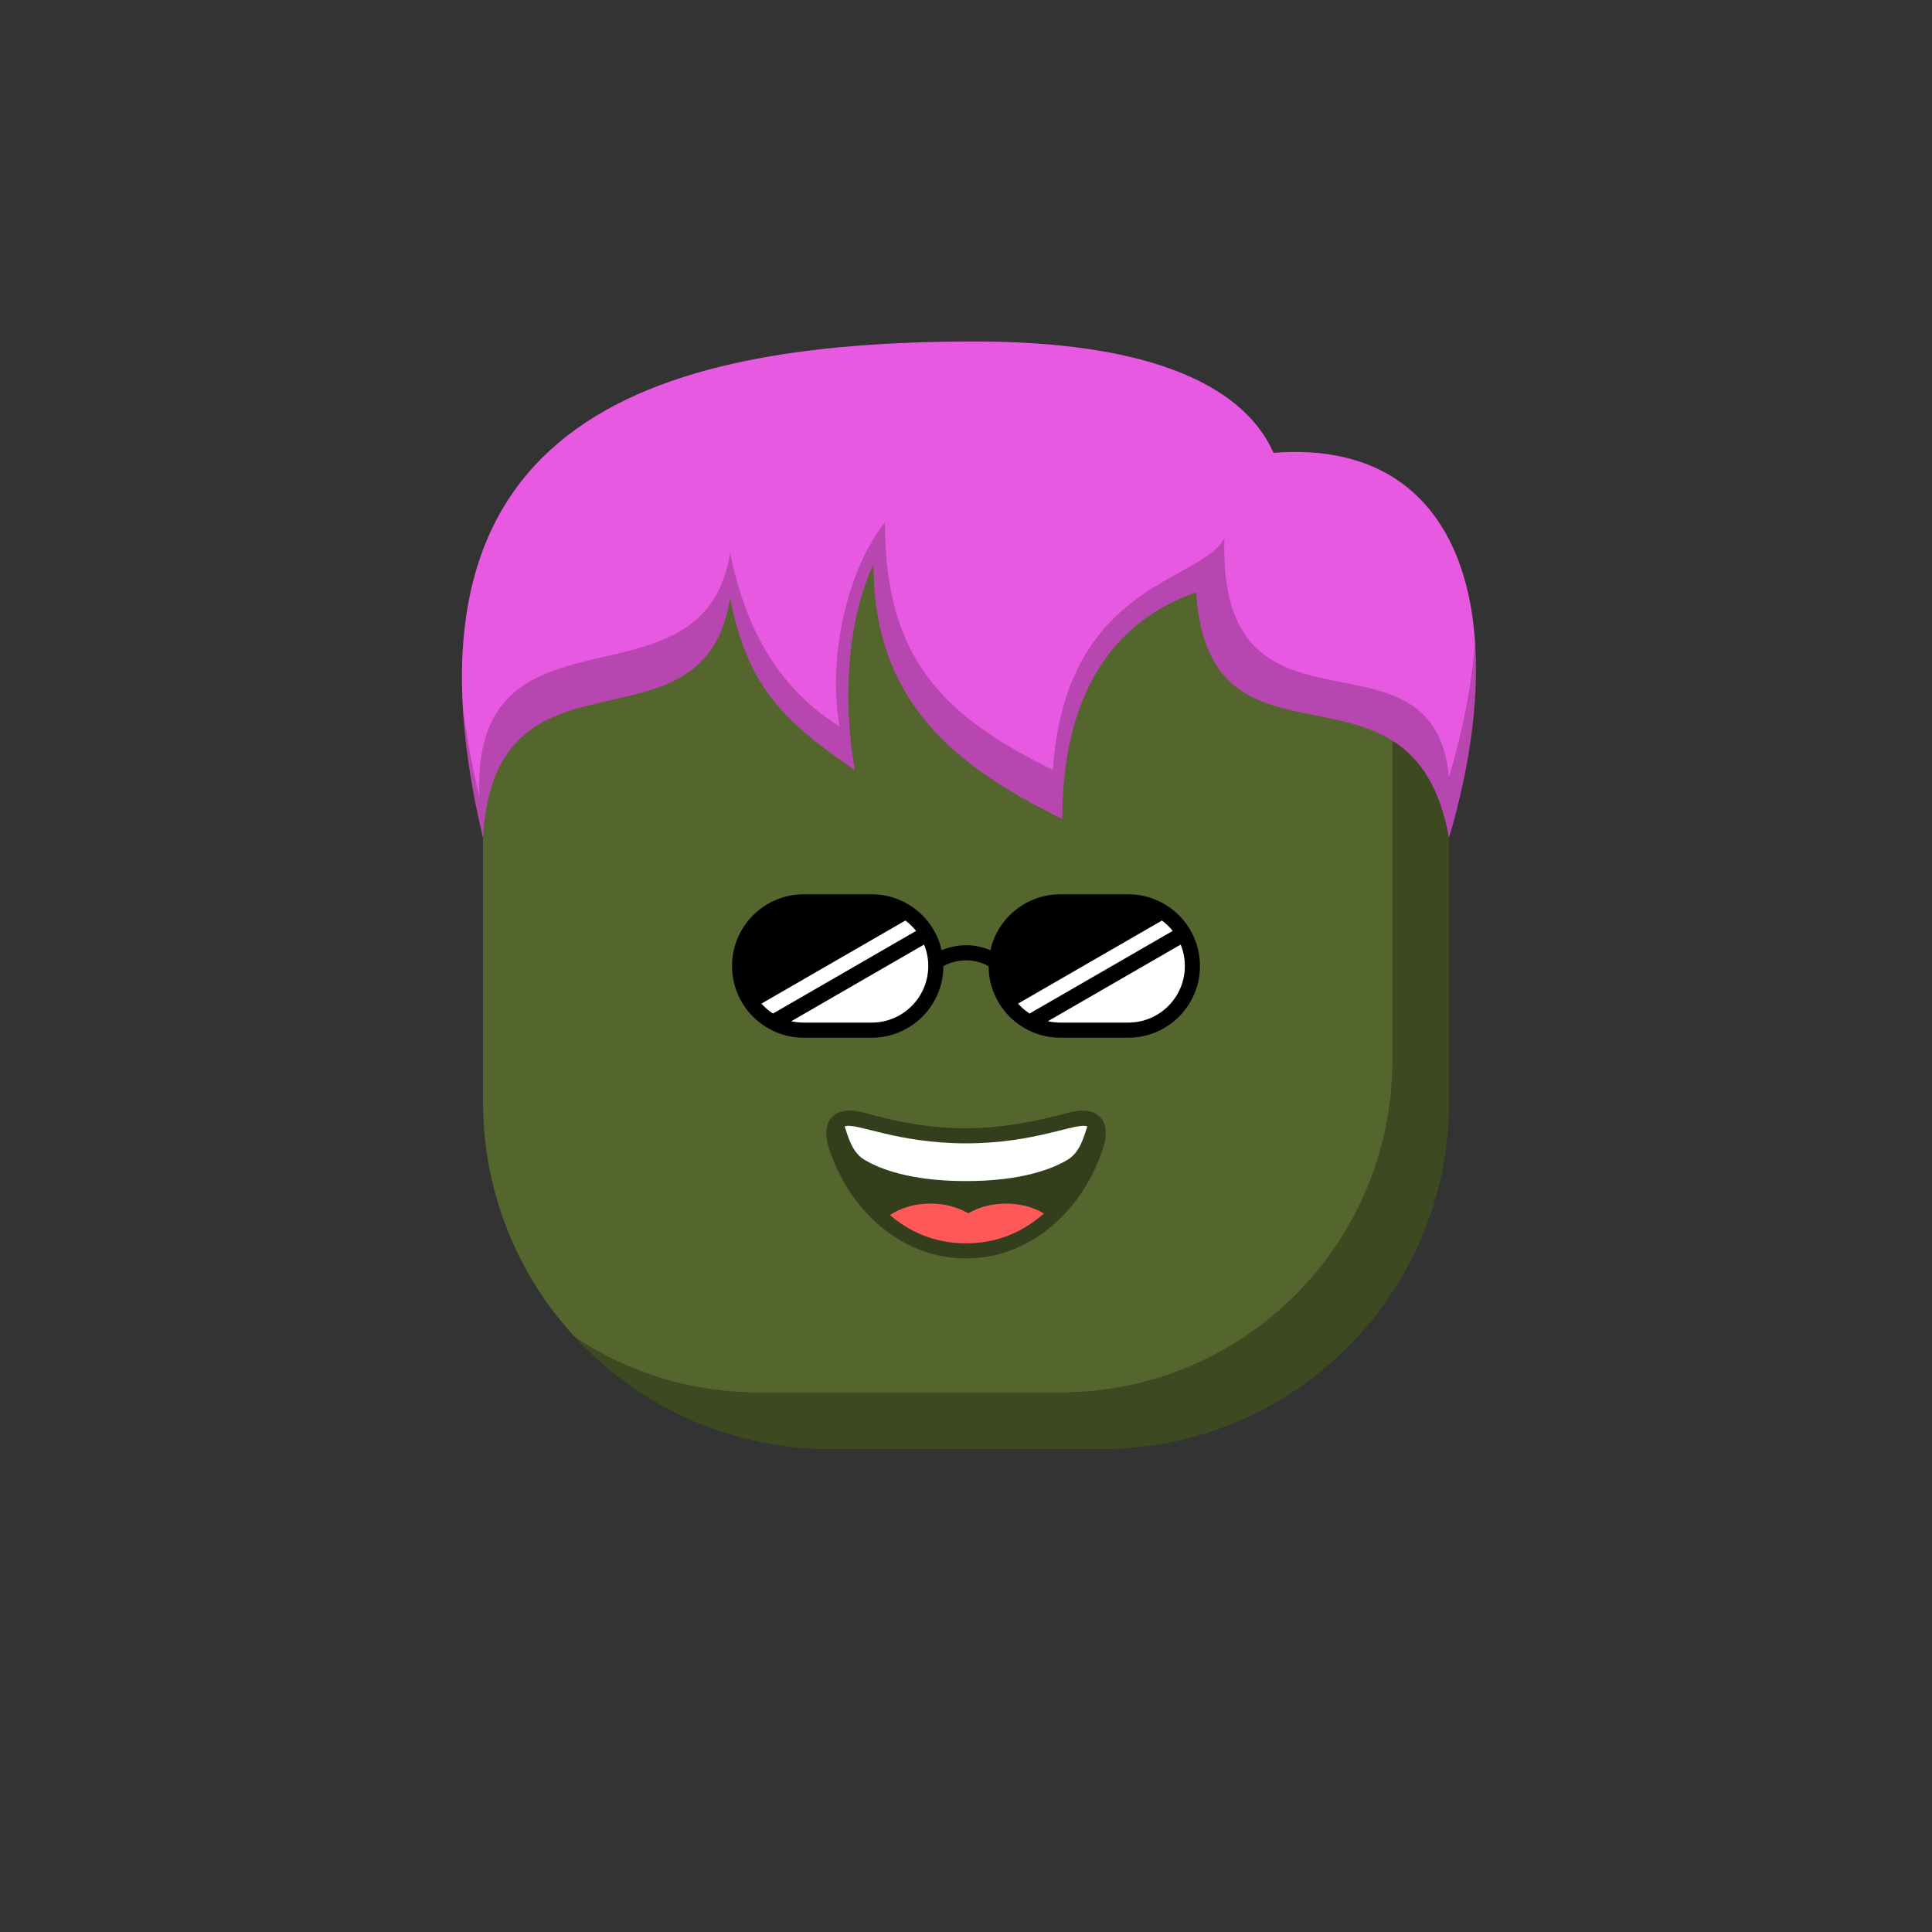
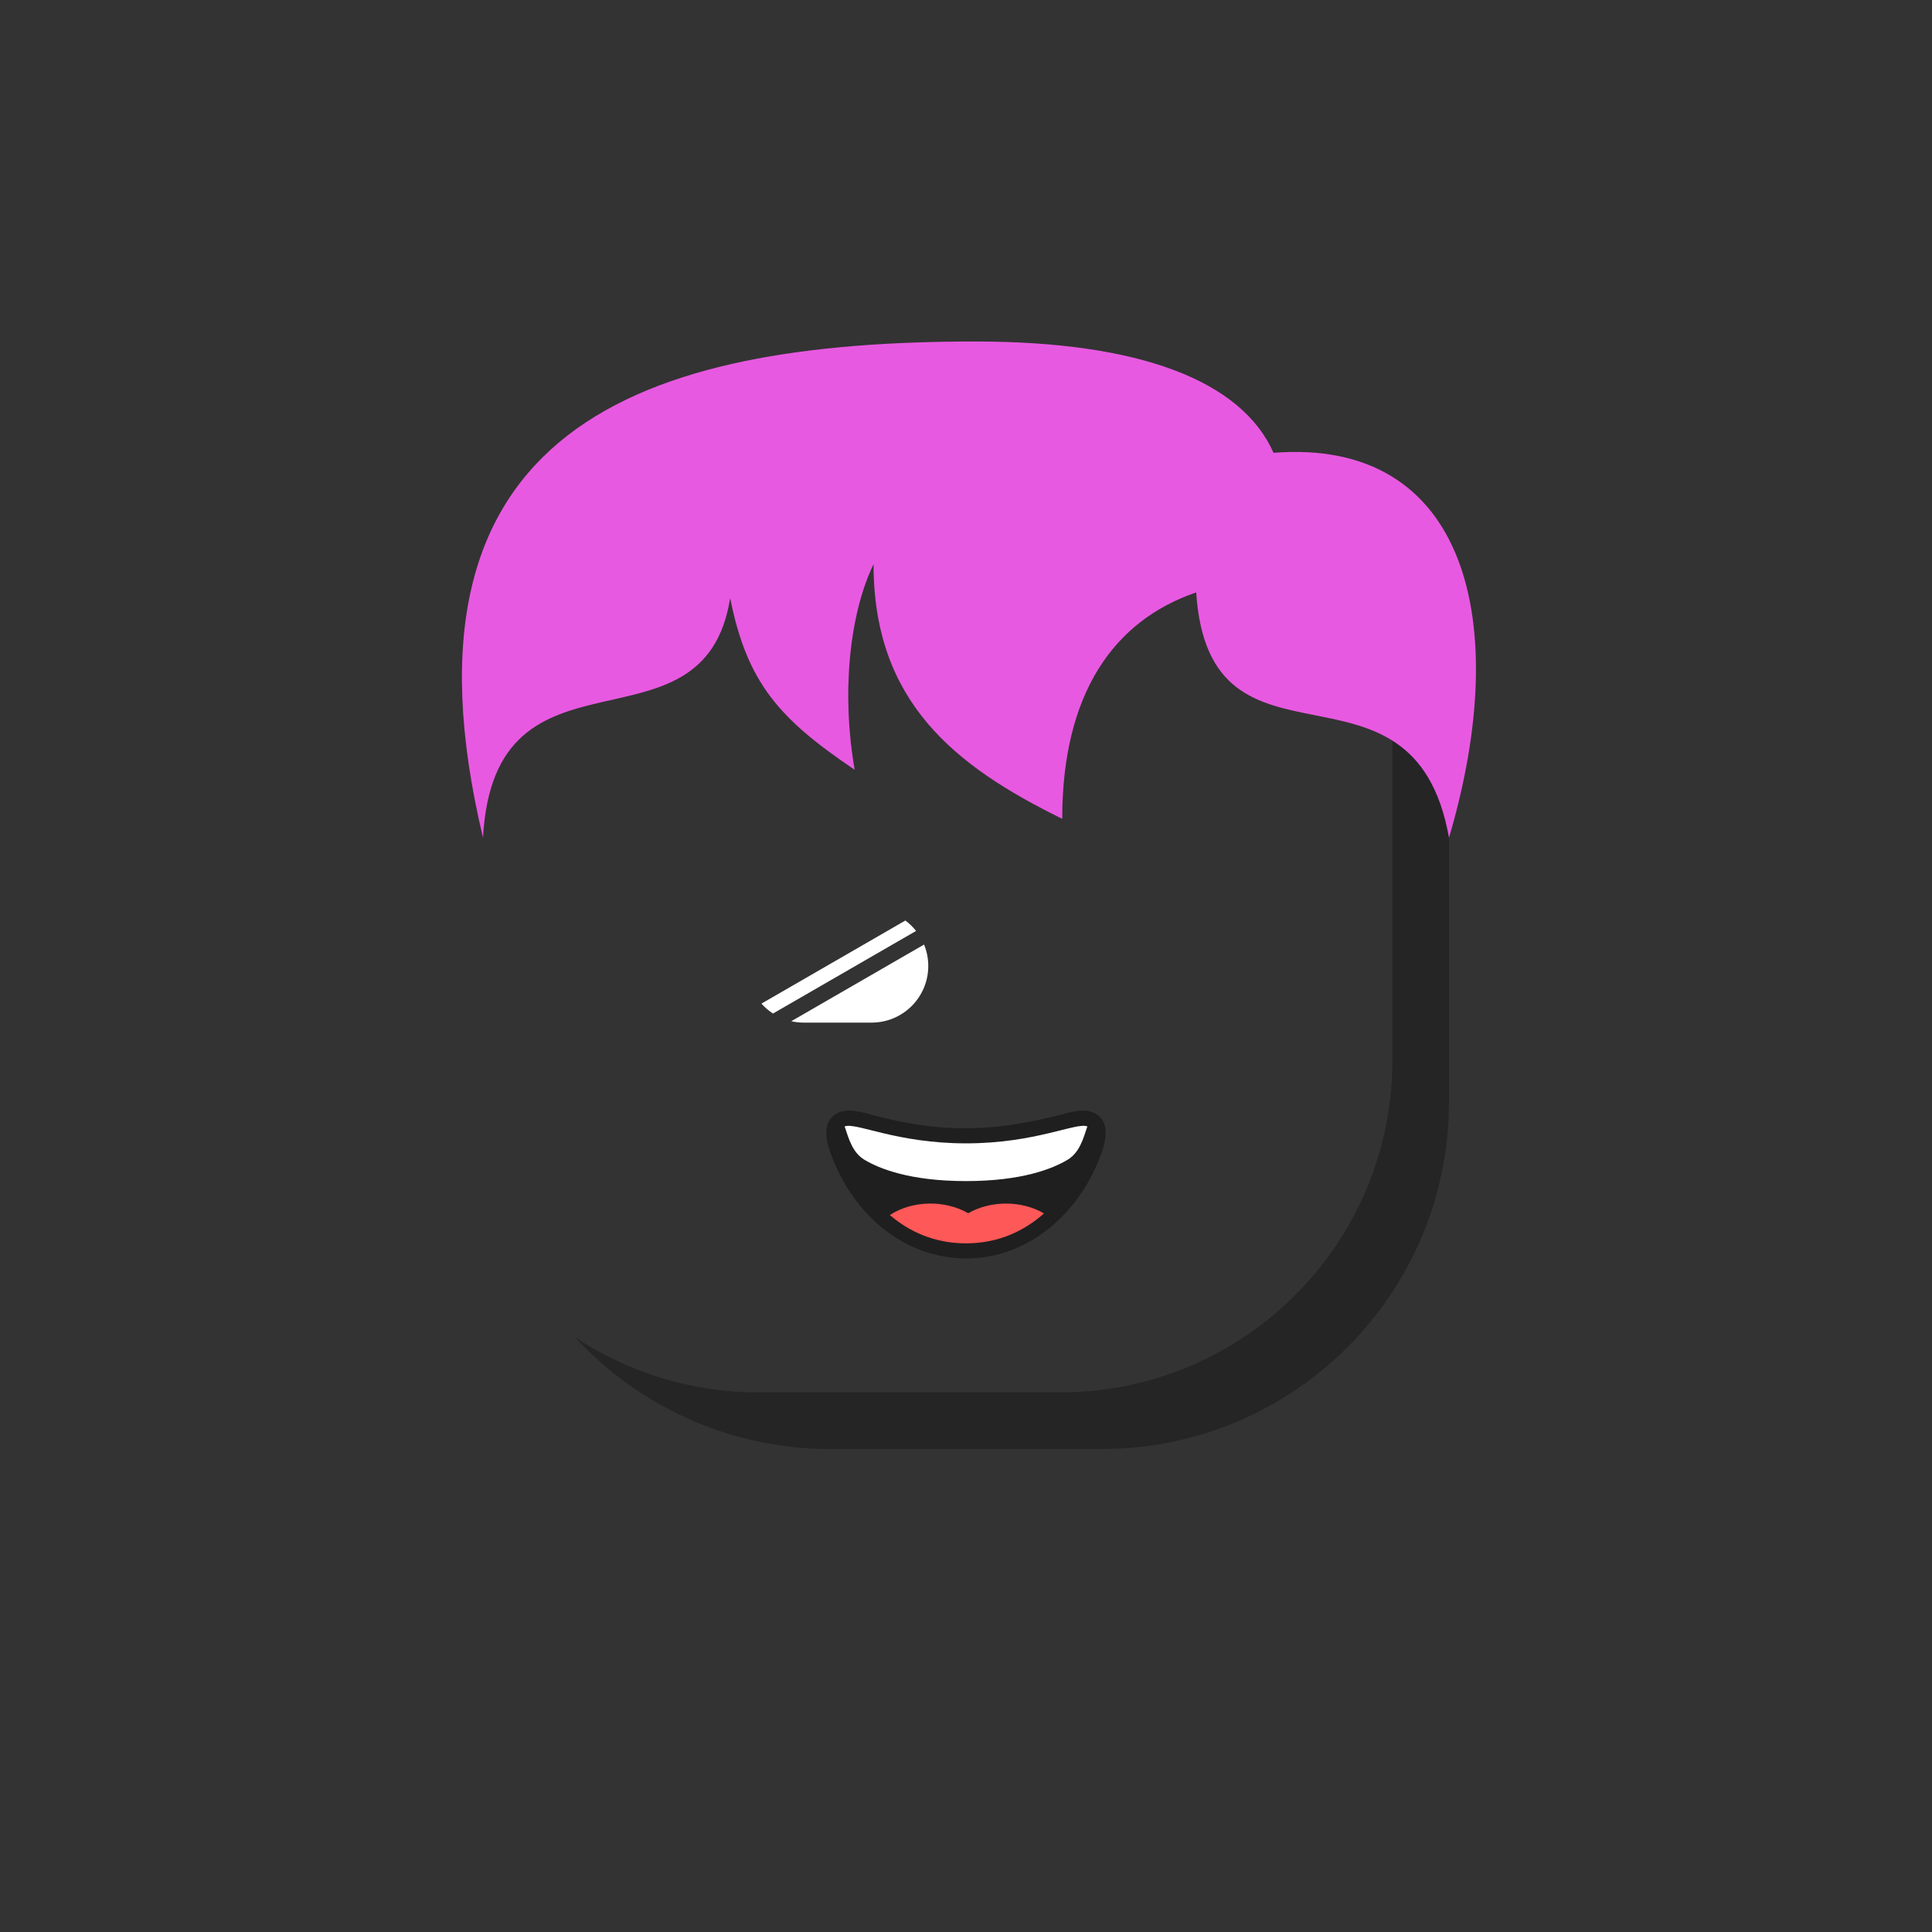
<svg xmlns="http://www.w3.org/2000/svg" viewBox="0 0 512 512">
  <rect x="0" y="0" width="512" height="512" fill="#333333" stroke="none" />
  <g id="body">
-     <path d="M128 176c0-26.51 21.49-48 48-48H336c26.51.0 48 21.49 48 48V292c0 50.81-41.19 92-92 92H220c-50.81.0-92-41.19-92-92V176z" fill="#54652e" />
    <path fill-rule="evenodd" clip-rule="evenodd" d="M152.327 354.325C169.139 372.57 193.235 384 220 384h72c50.81.0 92-41.19 92-92V176C384 158.905 375.063 143.897 361.607 135.393 366.29 142.804 369 151.586 369 161V281c0 48.601-39.399 88-88 88H201C183.003 369 166.267 363.597 152.327 354.325z" fill="#000" fill-opacity=".28" />
  </g>
  <g id="hair">
    <path d="M317 157c3.5 53 57.5 12 67.001 65C401.001 164.5 388.5 116 337.501 120c-8.5-19.119-35.501-29.5-79-29.5-88.15.0-156.5 22.5-130.5 131.5 2.999-55 58.5-19.5 65.499-63.5 4.5 22.5 13.001 32 33.001 45.5-3.501-20-1.501-41 5-54.5.0 36.5 21.5 53.5 49.999 67.5.0-33 13.501-52.5 35.5-60z" fill="#e859e1" />
-     <path fill-rule="evenodd" clip-rule="evenodd" d="M355.617 180.792C339.759 177.657 323.418 174.427 324.5 142.5 322.711 146.079 318.253 148.546 312.786 151.572 299.919 158.693 281.456 168.911 278.999 204c-28.499-14-44.498-29-44.498-65.5C225.5 149.5 218.999 172.5 222.499 192.5c-14.5-9-24.498-23.5-28.998-46-3.273 20.572-18.459 24.093-33.498 27.581C142.874 178.053 125.936 181.981 127.001 211 124.974 202.502 123.526 194.529 122.622 187.052 123.192 197.576 124.945 209.191 128 222 129.593 192.802 145.981 189.109 162.054 185.487 176.258 182.287 190.216 179.142 193.5 158.5c4.5 22.5 13 32 33 45.5-3.5-20-1.5-41 5-54.5.0 36.5 21.5 53.5 50 67.5.0-33 13.5-52.5 35.5-60C318.76 183.652 333.291 186.534 348.511 189.552 363.557 192.535 379.277 195.652 384 222 389.583 203.118 391.984 185.207 390.886 169.806 390.142 180.915 387.813 193.105 384.001 206 382.165 186.039 369.064 183.45 355.617 180.792z" fill="#000" fill-opacity=".211" />
  </g>
  <g id="mouth">
    <path fill-rule="evenodd" clip-rule="evenodd" d="M255.999 333.501c15.908.0 28.898-11.068 34.837-25.235C292.348 304.661 294.86 298.499 290.896 295.503 287.903 293.241 283.619 294.779 280.399 295.59 272.375 297.607 264.303 299.001 255.999 299.001 245.502 299.001 237.637 297.1 232.22 295.745 228.875 294.909 224.239 293.134 221.104 295.503 217.139 298.499 219.651 304.661 221.163 308.266 227.101 322.433 240.092 333.501 255.999 333.501z" fill="#000" fill-opacity=".389" />
    <path fill-rule="evenodd" clip-rule="evenodd" d="M288.161 298.516C287.063 301.81 286.083 305.453 282.899 307.361 278.96 309.72 270.819 313 256.001 313 241.187 313 233.046 309.723 229.104 307.363 225.916 305.456 224.936 301.811 223.838 298.515 226.787 297.349 237.506 303.001 255.998 303.001 274.495 303.001 285.216 297.346 288.161 298.516z" fill="#fff" />
    <path fill-rule="evenodd" clip-rule="evenodd" d="M276.676 321.568C271.574 326.097 264.76 329.5 256 329.5 247.522 329.5 240.865 326.311 235.82 321.999 241.798 318.082 250.426 317.967 256.597 321.522 262.552 318.09 270.737 318.102 276.676 321.568z" fill="#ff5858" />
  </g>
  <g id="eye">
-     <path fill-rule="evenodd" clip-rule="evenodd" d="M194 256C194 245.507 202.507 237 213 237h18C240.058 237 247.636 243.338 249.539 251.822 251.108 251.141 253.303 250.5 256 250.5S260.892 251.141 262.461 251.822C264.365 243.338 271.942 237 281 237h18C309.493 237 318 245.507 318 256S309.493 275 299 275H281C270.527 275 262.034 266.527 262 256.062 260.957 255.454 258.861 254.5 256 254.5S251.043 255.454 250 256.063C249.966 266.527 241.473 275 231 275H213C202.507 275 194 266.493 194 256z" fill="#000" />
-     <path fill-rule="evenodd" clip-rule="evenodd" d="M310.773 246.703C309.951 245.665 308.995 244.737 307.931 243.947l-38.14 22.021C270.687 266.975 271.717 267.86 272.853 268.597l37.92-21.894zm2.113 3.614C313.604 252.07 314 253.989 314 256 314 264.284 307.284 271 299 271H281C279.864 271 278.758 270.874 277.695 270.635l35.191-20.318z" fill="#fff" />
    <path fill-rule="evenodd" clip-rule="evenodd" d="M242.773 246.703C241.951 245.665 240.995 244.737 239.931 243.947l-38.14 22.021C202.687 266.975 203.717 267.86 204.853 268.597l37.92-21.894zm2.113 3.614C245.604 252.07 246 253.989 246 256 246 264.284 239.284 271 231 271H213C211.864 271 210.758 270.874 209.695 270.635l35.191-20.318z" fill="#fff" />
  </g>
</svg>